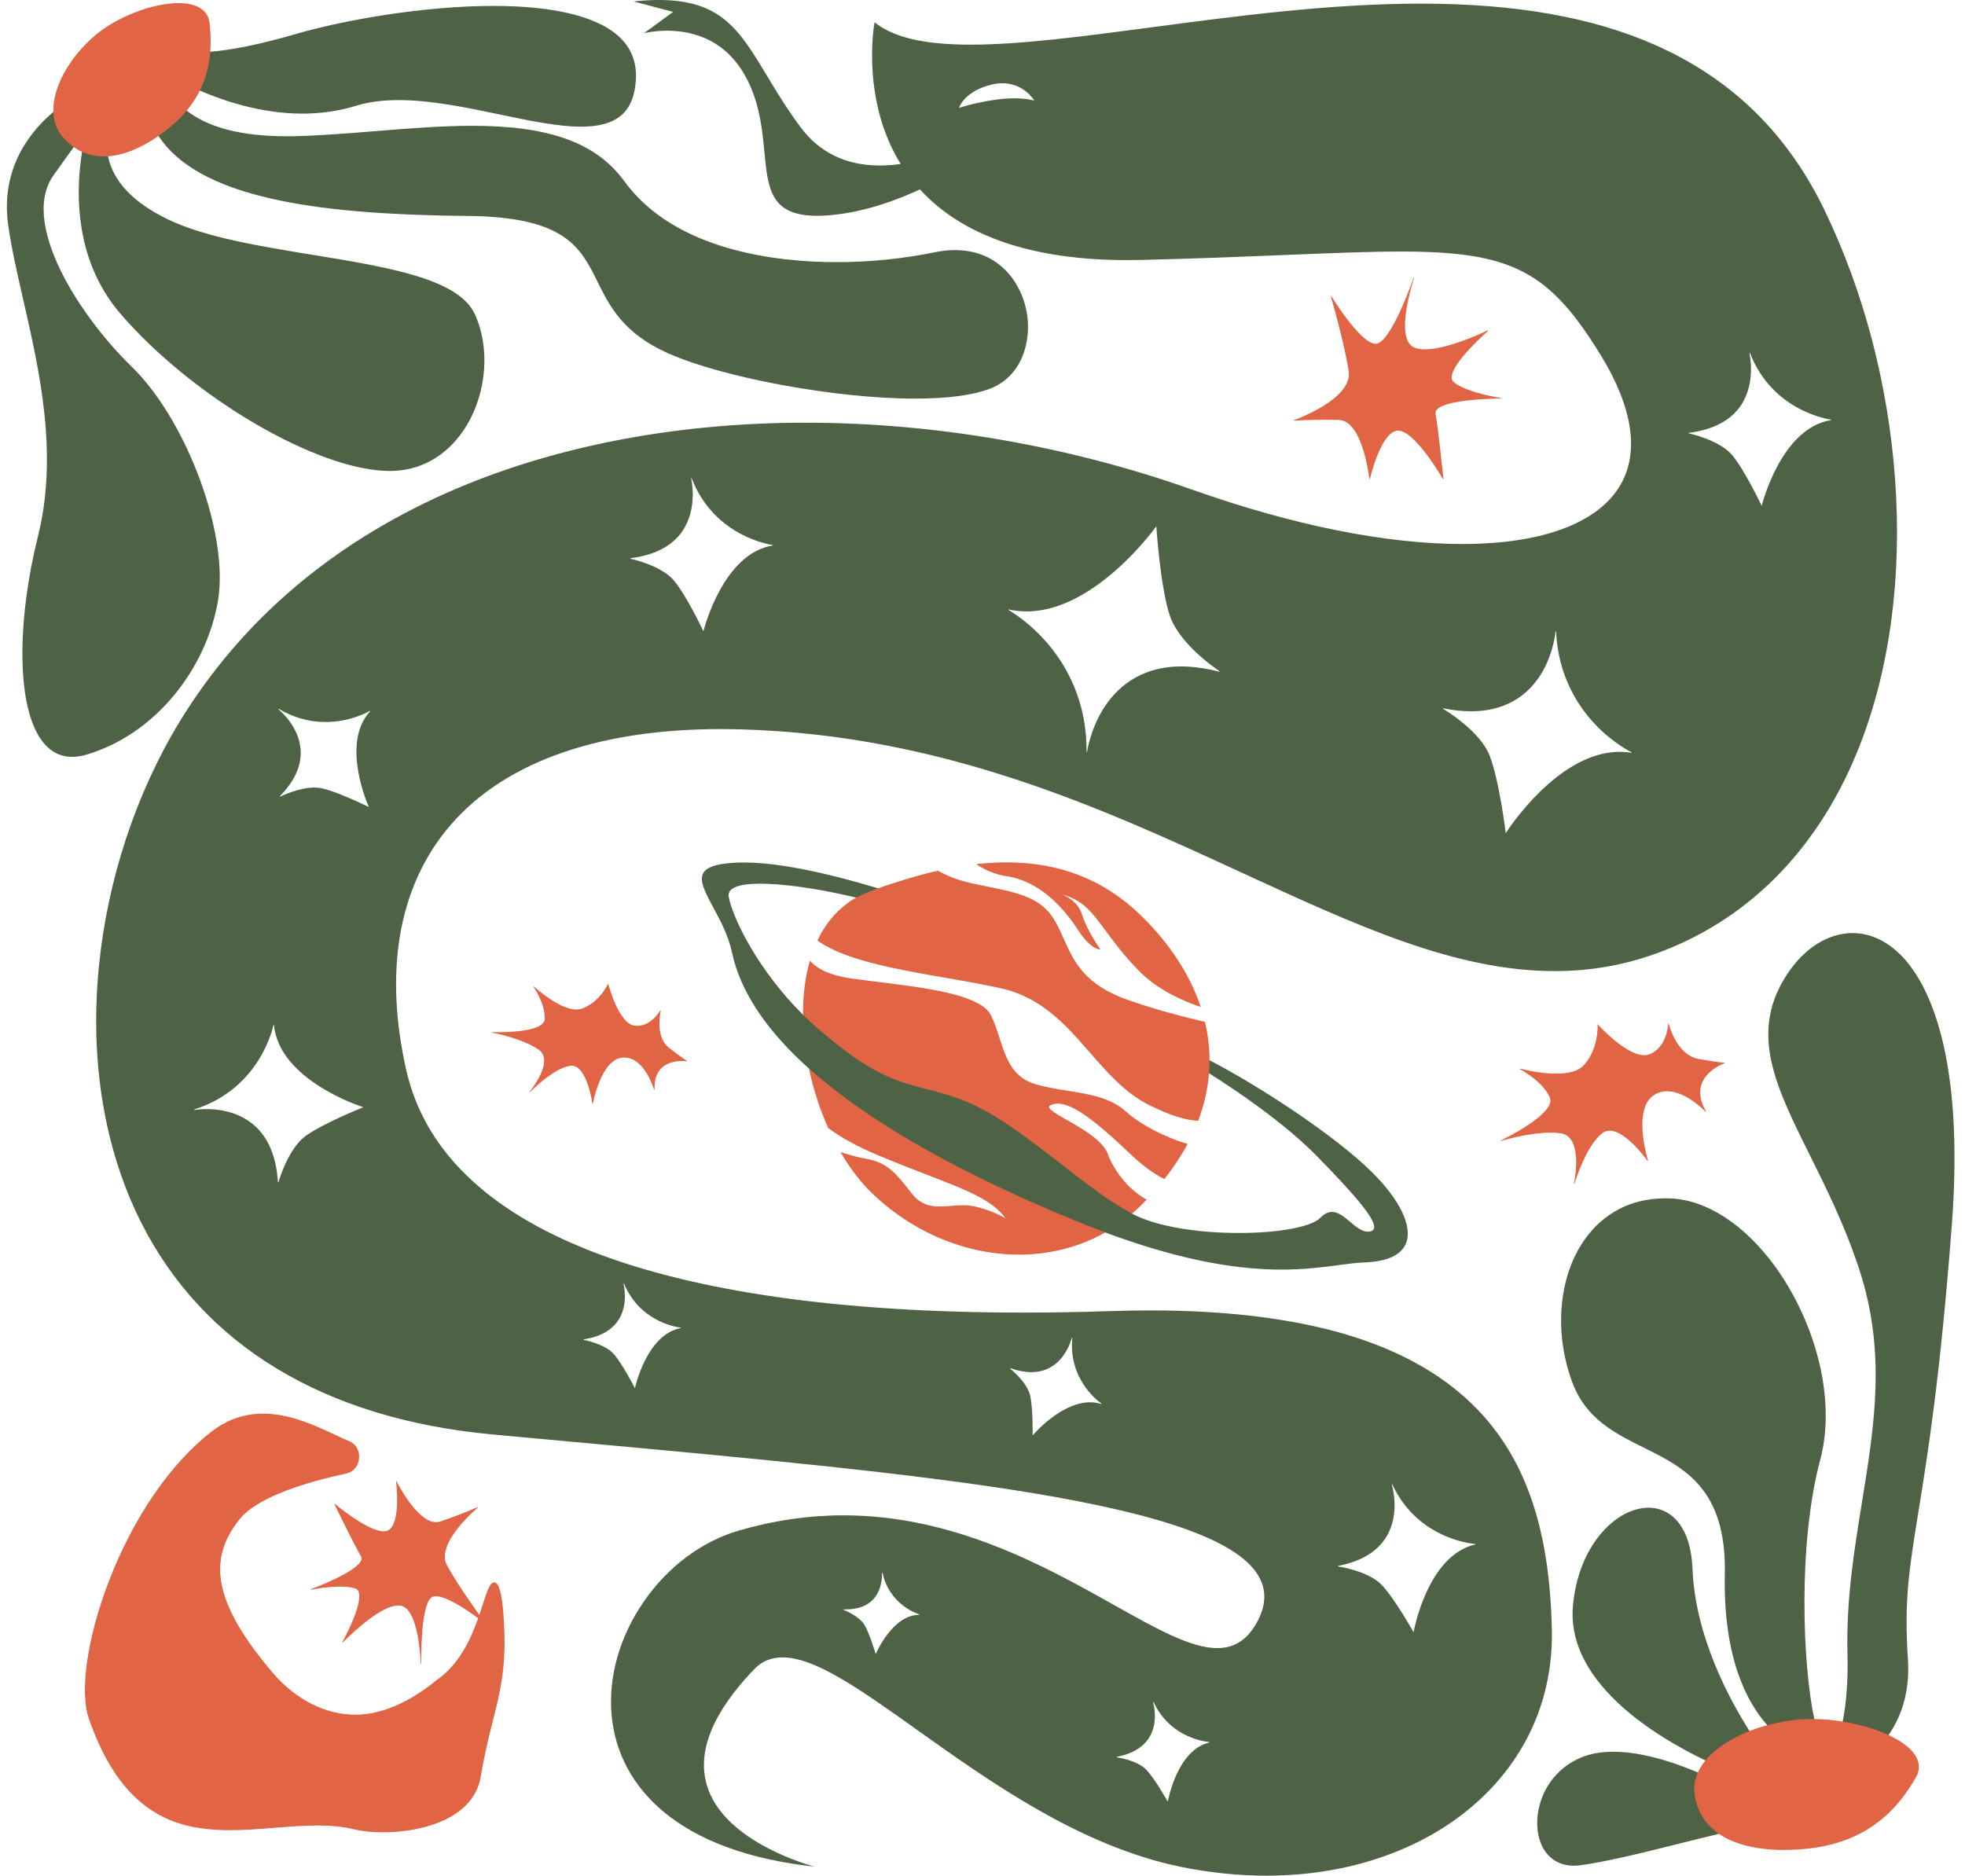
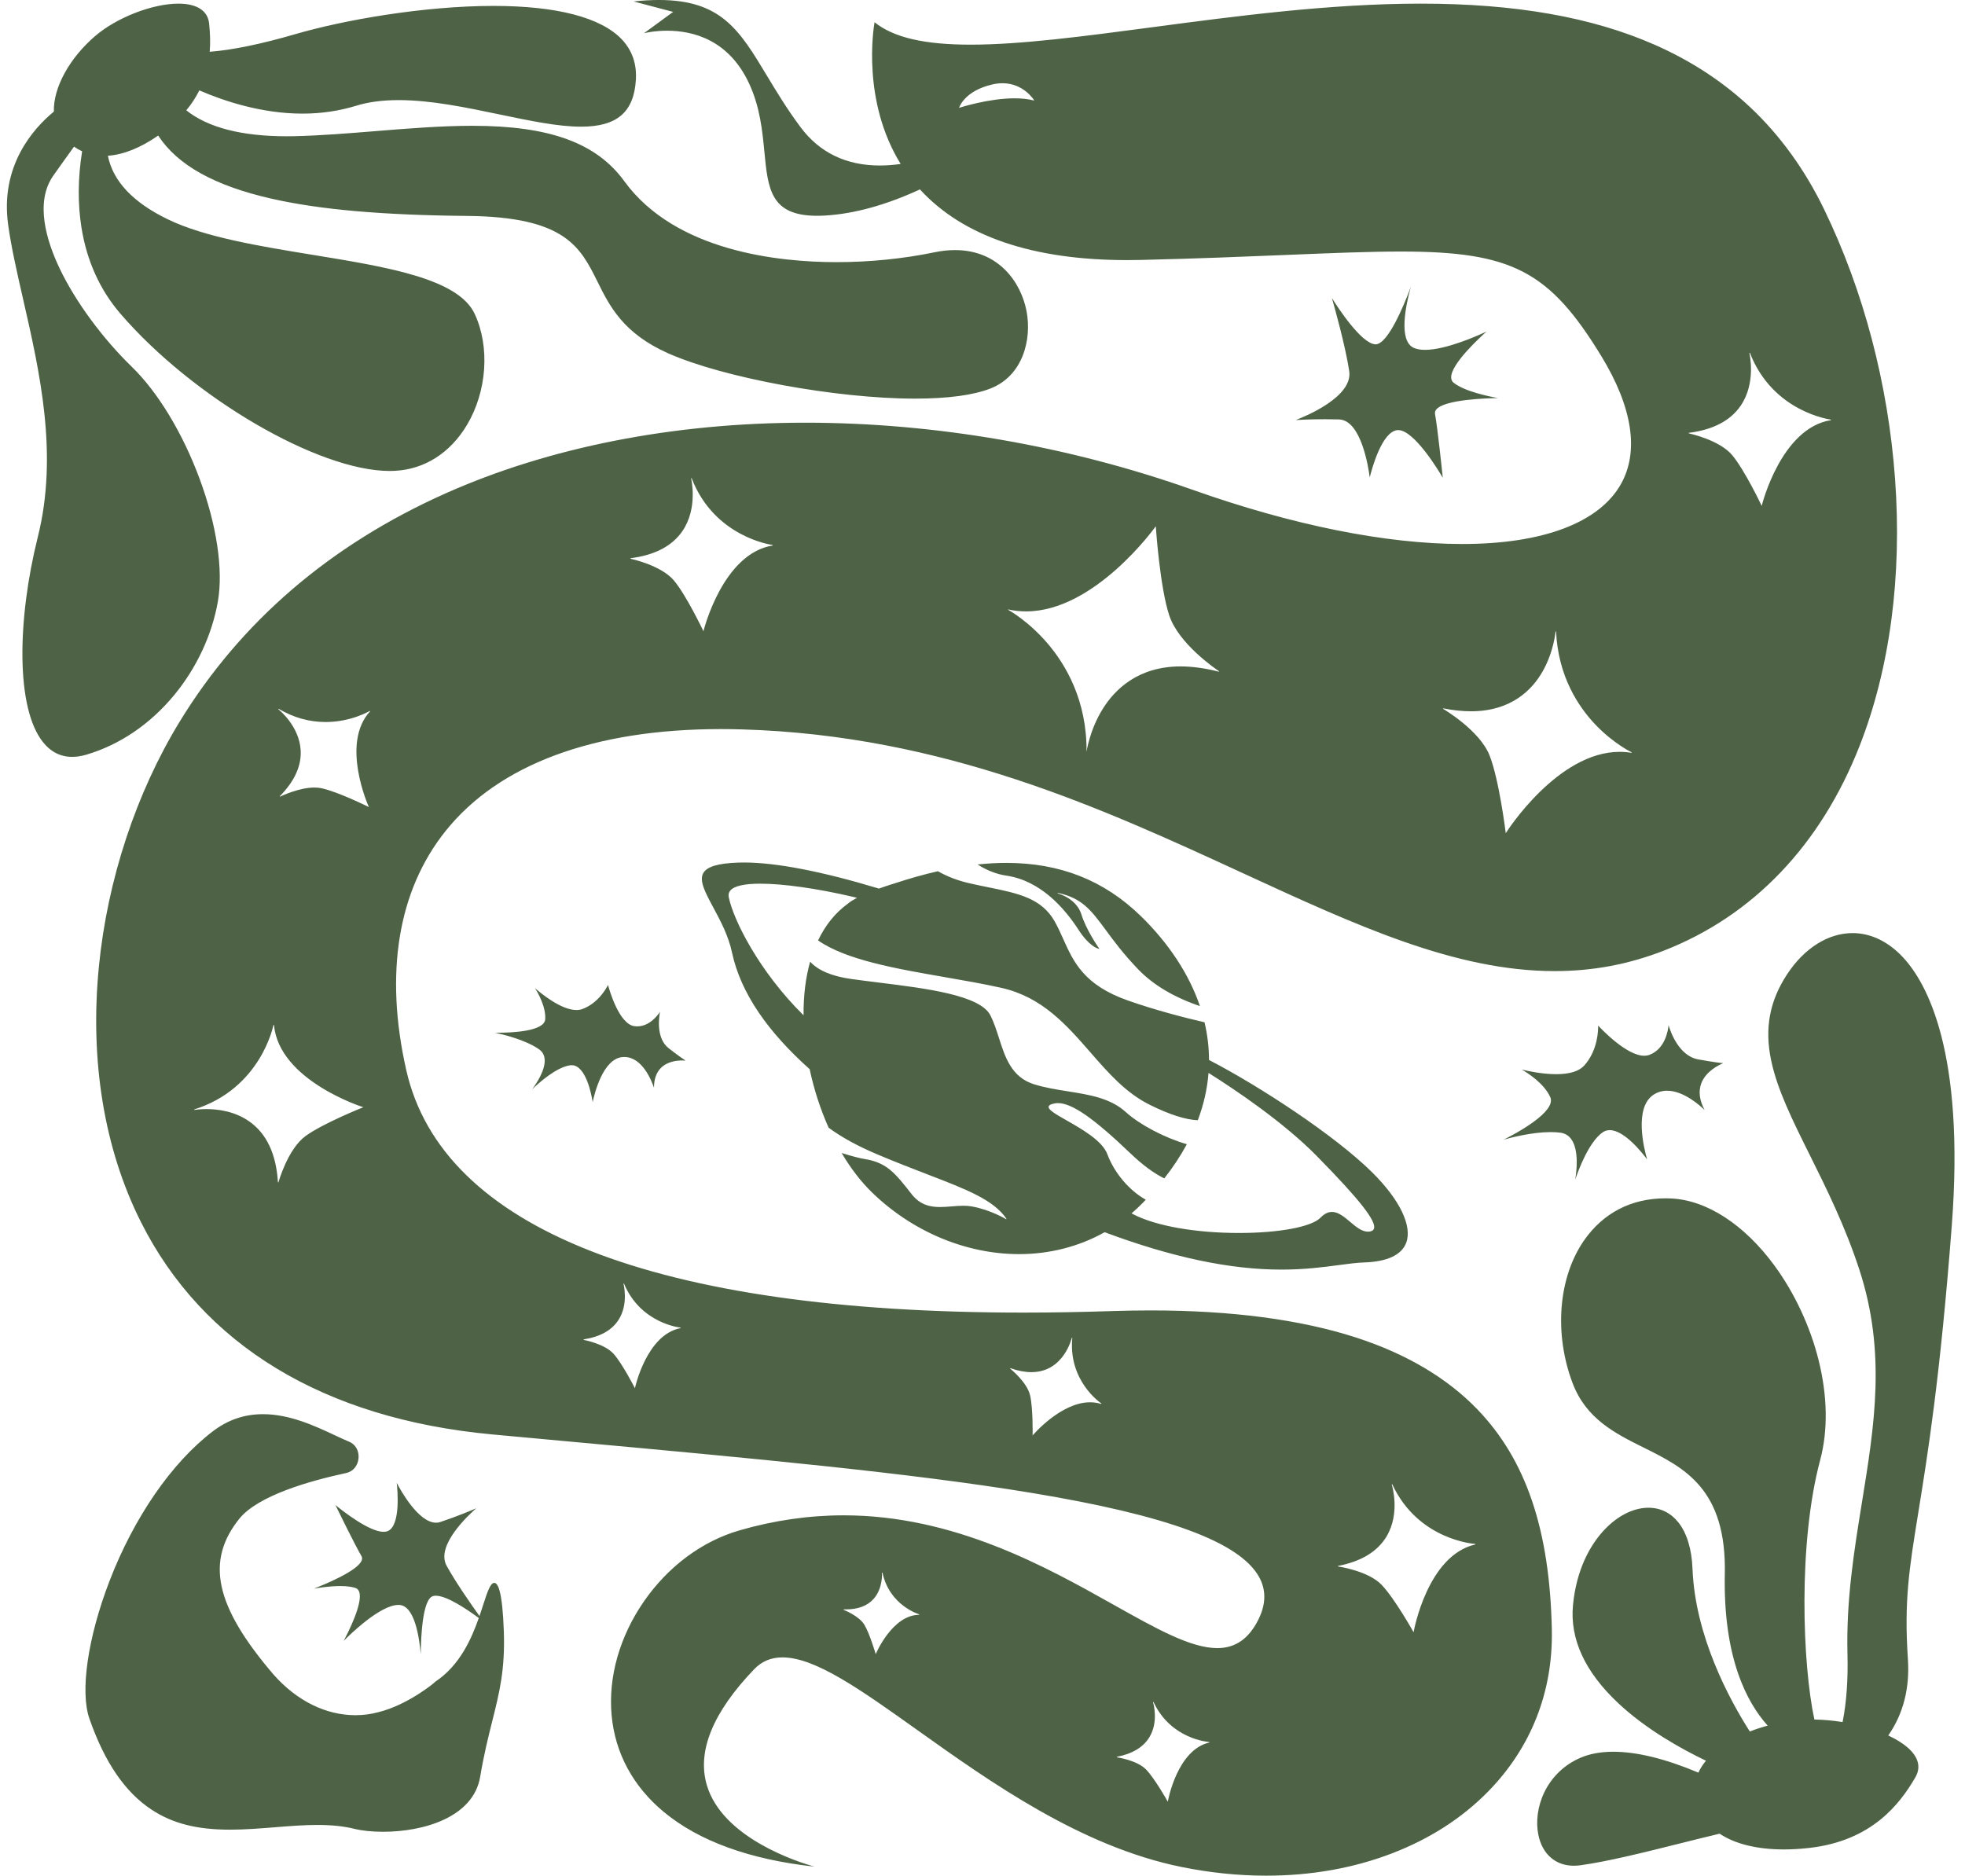
<svg xmlns="http://www.w3.org/2000/svg" fill="#000000" height="1444.4" preserveAspectRatio="xMidYMid meet" version="1" viewBox="-5.1 0.2 1513.0 1444.4" width="1513" zoomAndPan="magnify">
  <g id="change1_1">
-     <path d="M969.81,1444.56c-21.33,0-43.25-2.249-65.15-6.686 c-77.443-15.692-147.164-65.359-203.185-105.267c-44.023-31.36-78.795-56.131-104.095-56.131 c-8.782,0-15.921,2.991-21.825,9.146c-31.788,33.139-44.052,63.111-36.454,89.086 c11.942,40.822,70.061,59.295,82.825,62.892c-49.768-5.479-88.73-19.624-115.843-42.057 c-23.723-19.627-37.647-45.435-40.268-74.634c-2.634-29.35,6.141-60.352,24.709-87.296 c18.643-27.054,44.825-46.565,73.722-54.94c26.547-7.696,53.53-11.598,80.201-11.598 c85.188,0,155.992,39.735,207.692,68.75c33.352,18.718,59.696,33.502,80.08,33.502c0.004,0,0.008,0,0.012,0 c13.85-0.003,24.17-7.163,31.548-21.887c5.935-11.844,6.129-22.912,0.577-32.898 c-14.927-26.852-70.486-47.403-174.846-64.678c-93.978-15.557-219.144-27.037-351.658-39.191 c-21.109-1.937-42.484-3.897-64.053-5.902c-129.272-12.02-222.816-68.657-270.519-163.791 c-28.192-56.225-39.341-124.158-32.243-196.46c6.549-66.703,28.647-133.699,62.223-188.645 c47.036-76.982,115.891-136.098,204.652-175.708c79.849-35.632,175.657-54.466,277.066-54.466 c99.739,0,202.851,17.863,298.185,51.658c77.079,27.32,148.912,41.759,207.73,41.755 c62.031-0.004,105.401-16.414,122.121-46.208c14.09-25.106,8.859-59.15-15.125-98.45 c-39.968-65.497-68.831-80.553-154.419-80.553c-24.376,0-52.633,1.16-88.408,2.629 c-32.131,1.319-68.549,2.814-111.549,3.838c-3.608,0.086-7.223,0.129-10.742,0.129 c-72.71,0-126.358-18.281-159.455-54.335l-0.099-0.107l-0.133,0.061c-25.938,11.974-50.41,18.724-72.738,20.062 c-2.181,0.13-4.296,0.196-6.289,0.196c-35.855,0-37.841-20.621-40.589-49.162 c-1.562-16.225-3.333-34.615-11.819-52.809c-15.636-33.515-42.968-40.55-63.143-40.55 c-8.678,0-15.262,1.333-17.742,1.919l22.44-16.412l-30.5-8.051c6.961-0.738,13.511-1.112,19.482-1.112 c48.143,0,62.124,23.229,83.289,58.391c7.166,11.905,15.288,25.399,25.812,39.528 c14.599,19.601,35.144,29.539,61.066,29.539c5.049,0,10.346-0.387,15.742-1.149l0.303-0.043l-0.16-0.26 C658.497,77.87,667.44,22.127,668.285,17.328c14.677,11.781,38.252,17.269,74.145,17.267 c38.584-0.002,87.81-6.539,139.925-13.459c64.018-8.501,136.577-18.136,206.603-18.136 c72.711,0,131.609,10.364,180.059,31.685c28.046,12.342,52.924,28.663,73.94,48.509 c22.725,21.458,41.725,47.773,56.472,78.214c30.392,62.733,49.275,134.444,54.609,207.382 c5.495,75.137-3.954,146.322-27.326,205.86c-29.977,76.364-82.094,130.859-150.716,157.594 c-27.207,10.598-54.7,15.75-84.043,15.75c-0.011,0-0.019,0-0.029,0c-76.415-0.009-152.318-34.988-240.207-75.49 c-107.874-49.712-230.142-106.057-385.353-110.624c-5.543-0.163-11.089-0.245-16.484-0.245 c-97.591,0-170.878,27.159-211.94,78.541c-36.636,45.845-47.088,109.494-30.227,184.068 c27.615,122.158,191.974,186.725,475.307,186.719c21.686,0,44.31-0.388,67.244-1.152 c10.351-0.345,20.594-0.52,30.446-0.52c62.31,0,115.564,7.019,158.283,20.858 c38.671,12.529,70.084,31.115,93.365,55.24c37.603,38.968,55.849,92.936,57.419,169.846 c0.975,47.718-15.984,90.775-49.044,124.516c-20.017,20.429-44.926,36.456-74.036,47.634 C1037.019,1438.782,1004.42,1444.56,969.81,1444.56z M882.678,1310.918c0.463,1.527,4.314,15.262-2.744,26.957 c-4.674,7.745-13.1,12.843-25.043,15.149l0.011,0.395c0.155,0.021,15.623,2.226,22.564,9.509 c6.744,7.08,16.255,24.039,16.35,24.21l0.275,0.491l0.097-0.555c0.068-0.394,7.146-39.453,31.866-45.049 l-0.033-0.396c-0.294-0.015-29.49-1.866-42.969-30.854L882.678,1310.918z M644.428,1239.858 c0.119,0.045,11.914,4.578,16.069,11.565c4.04,6.8,8.485,21.892,8.53,22.044l0.158,0.54l0.218-0.519 c0.125-0.298,12.73-29.776,33.194-29.776l0.097-0.393c-0.229-0.065-22.928-6.789-28.309-32.11l-0.395,0.059 c0.01,0.121,0.94,12.137-6.639,20.392c-4.778,5.204-11.878,7.843-21.104,7.843c-0.568,0-1.15-0.011-1.741-0.031 L644.428,1239.858z M1066.498,1143.27c0.28,0.895,6.738,22.121-3.975,40.059 c-6.946,11.632-19.53,19.277-37.402,22.726l0.011,0.395c0.231,0.032,23.262,3.317,33.612,14.18 c10.026,10.521,24.169,35.756,24.311,36.01l0.275,0.492l0.097-0.556c0.102-0.586,10.636-58.726,47.456-67.068 l-0.033-0.396c-0.438-0.022-43.925-2.761-63.98-45.984L1066.498,1143.27z M772.696,1054.118 c0.129,0.102,12.903,10.247,15.319,20.469c2.347,9.931,1.978,30.236,1.975,30.44l-0.011,0.564l0.363-0.431 c0.213-0.251,21.494-25.13,43.866-25.13c2.961,0,5.852,0.438,8.591,1.302l0.172-0.356 c-1.045-0.702-25.568-17.564-22.433-50.506l-0.395-0.061c-0.059,0.264-6.174,26.419-31.128,26.419 c-0.002,0,0.001,0-0.001,0c-4.946,0-10.373-1.028-16.129-3.055L772.696,1054.118z M474.937,988.714 c0.043,0.153,4.19,15.514-3.801,27.89c-5.168,8.003-14.203,13.046-26.857,14.989l-0.004,0.395 c0.161,0.028,16.212,2.95,23.165,10.835c6.755,7.643,15.999,25.727,16.092,25.909l0.256,0.502l0.118-0.551 c0.087-0.408,9.026-40.887,35.041-45.756l-0.019-0.396c-0.305-0.027-30.723-3.104-43.613-33.948L474.937,988.714z M153.831,854.254c8.825,0,21.684,1.626,32.825,9.369c13.443,9.344,20.927,25.153,22.243,46.989l0.393,0.041 c0.07-0.255,7.152-25.62,20.865-35.642c13.295-9.702,43.691-21.864,43.997-21.986l0.523-0.208l-0.538-0.168 c-0.643-0.201-64.349-20.586-68.29-63.148l-0.396-0.018c-0.089,0.486-9.571,48.881-61.013,65.046l0.094,0.388 C145.182,854.807,148.683,854.254,153.831,854.254z M1106.019,546.024c0.282,0.164,28.239,16.542,35.855,36.01 c7.376,18.858,12.299,58.83,12.348,59.231l0.068,0.56l0.299-0.477c0.391-0.622,39.603-62.197,87.402-62.197 c3.066,0,6.146,0.255,9.155,0.758l0.118-0.378c-0.138-0.065-13.954-6.662-27.968-21.371 c-12.929-13.571-28.674-37.023-30.267-71.677l-0.399-0.006c-0.012,0.154-1.301,15.552-9.945,30.745 c-7.97,14.006-24.008,30.703-55.155,30.703c-6.664,0-13.854-0.763-21.371-2.268L1106.019,546.024z M236.981,606.647 c1.955,0,3.784,0.178,5.436,0.529c12.688,2.704,35.8,14.158,36.033,14.274l0.504,0.251l-0.233-0.513 c-0.22-0.483-21.728-48.577,1.154-73.251l-0.249-0.308c-0.585,0.35-14.566,8.561-33.996,8.561 c-12.663,0-24.858-3.432-36.248-10.202l-0.226,0.329c0.656,0.515,16.076,12.83,17.241,31.44 c0.755,12.061-4.652,24.029-16.07,35.572l0.229,0.321C212.07,612.918,225.356,606.647,236.981,606.647z M771.294,469.866c0.153,0.083,15.416,8.444,30.391,26.024c13.816,16.22,30.206,43.831,29.824,83.258l0.398,0.028 c0.022-0.165,2.329-16.645,12.378-32.908c9.265-14.994,27.201-32.868,60.035-32.868 c9.102,0,19.013,1.37,29.459,4.072l0.161-0.36c-3.197-2.138-31.271-21.408-38.401-43.136 c-7.189-21.862-10.24-67.522-10.271-67.981l-0.036-0.562l-0.326,0.46c-0.462,0.651-46.762,65.14-99.522,65.14 c-4.716,0-9.409-0.518-13.952-1.54L771.294,469.866z M527.035,368.509c0.056,0.227,5.502,22.882-6.707,40.683 c-7.896,11.513-21.335,18.532-39.944,20.861l-0.016,0.394c0.235,0.049,23.617,4.984,33.477,16.812 c9.563,11.468,22.335,38.278,22.463,38.548l0.242,0.509l0.133-0.548c0.144-0.594,14.894-59.451,53.187-65.499 l-0.008-0.397c-0.446-0.053-44.827-5.812-62.447-51.483L527.035,368.509z M1341.865,271.969 c0.057,0.227,5.503,22.882-6.706,40.682c-7.896,11.514-21.336,18.532-39.944,20.861l-0.016,0.394 c0.234,0.048,23.606,4.984,33.477,16.812c9.562,11.468,22.335,38.278,22.463,38.547l0.242,0.509l0.133-0.548 c0.144-0.594,14.895-59.451,53.187-65.499l-0.008-0.397c-0.446-0.053-44.837-5.812-62.446-51.483L1341.865,271.969z M766.81,64.292c-2.519,0-5.142,0.31-7.796,0.923c-21.435,4.939-25.488,17.55-25.526,17.677l-0.111,0.368 l0.365-0.12c0.22-0.072,22.287-7.23,42.385-7.23c5.535,0,10.472,0.543,14.672,1.614l0.474,0.121l-0.253-0.418 C790.942,77.097,783.011,64.292,766.81,64.292z M1206.682,1436.902c-14.027,0-24.226-8.87-27.28-23.727 c-4.166-20.26,5.811-47.977,32.507-59.44c7.121-3.057,15.584-4.607,25.153-4.607 c18.134,0,40.128,5.386,65.37,16.008l0.178,0.074l0.081-0.175c1.389-3.003,3.271-5.963,5.593-8.797l0.162-0.197 l-0.23-0.11c-18.852-9.038-45.848-24.059-67.403-44.293c-25.599-24.028-37.288-49.44-34.744-75.527 c2.701-27.678,13.281-45.25,21.681-55.118c10.687-12.555,23.962-19.756,36.424-19.756 c9.192,0,17.169,3.918,23.065,11.33c6.507,8.179,10.259,20.531,10.851,35.723 c2.019,51.97,28.454,100.692,44.031,125.109l0.089,0.139l0.153-0.06c4.167-1.632,8.643-3.103,13.3-4.373 l0.312-0.086l-0.217-0.241c-15.701-17.486-34.138-51.895-32.799-116.522c1.362-65.614-31.137-81.769-62.566-97.39 c-21.741-10.808-44.223-21.981-54.676-49.694c-14.379-38.117-10.942-81.15,8.754-109.631 c14.735-21.308,36.465-32.57,62.838-32.57c1.422,0,2.876,0.034,4.32,0.102 c27.457,1.272,56.495,20.163,79.667,51.832c15.405,21.053,27.431,46.833,33.861,72.592 c6.89,27.599,7.318,54.213,1.238,76.965c-17.16,64.237-13.641,157.254-4.502,199.703l0.033,0.155l0.158,0.003 c6.916,0.118,14.104,0.767,21.363,1.928l0.19,0.03l0.038-0.189c2.972-14.915,4.225-32.496,3.724-52.255 c-1.057-41.485,5.157-79.786,11.165-116.825c9.635-59.392,18.734-115.489-1.985-179.011 c-10.963-33.613-25.385-62.614-38.109-88.201c-13.473-27.094-25.108-50.492-29.837-73.023 c-5.167-24.621-1.261-45.699,12.293-66.335c13.242-20.154,31.624-31.714,50.433-31.714 c14.067,0,27.551,6.526,38.992,18.873c18.324,19.776,47.545,72.892,37.359,206.436 c-8.899,116.686-18.631,176.79-25.735,220.676c-7.118,43.971-11.04,68.191-8.045,113.113 c1.495,22.369-3.551,42.083-14.995,58.592l-0.136,0.194l0.215,0.101c12.354,5.784,20.066,12.625,22.305,19.783 c1.283,4.103,0.724,8.263-1.662,12.365c-11.998,20.65-33.482,48.747-81.331,54.303 c-6.818,0.794-13.504,1.197-19.867,1.197c-0.002,0-0.003,0-0.005,0c-20.52,0-37.6-4.176-49.393-12.075 l-0.072-0.049l-0.085,0.021c-9.296,2.184-19.411,4.716-30.121,7.396c-27.602,6.908-56.145,14.053-76.981,16.89 C1210.055,1436.781,1208.332,1436.902,1206.682,1436.902z M289.802,1410.756c-8.315,0-16.116-0.799-21.964-2.25 c-8.163-2.022-17.486-3.005-28.501-3.005c-10.644,0-21.423,0.866-32.834,1.784 c-11.319,0.909-23.024,1.851-34.482,1.851c-25.611,0-44.253-4.759-60.443-15.431 c-20.422-13.462-36.067-36.365-47.828-70.022c-7.307-20.901-1.287-62.39,15.338-105.696 c18.878-49.181,47.868-91.278,79.535-115.498c11.705-8.952,24.387-13.304,38.772-13.304 c20.625,0,39.899,9.017,55.387,16.263c3.589,1.679,6.979,3.265,10.041,4.565c0.246,0.093,0.494,0.192,0.731,0.291 c4.987,1.978,7.898,6.981,7.419,12.744c-0.483,5.814-4.218,10.308-9.515,11.446 c-29.331,6.304-67.344,17.439-81.871,34.687c-26.762,32.855-19.249,67.765,25.931,120.499 c17.802,20.189,40.193,31.305,63.052,31.303c6.002,0,11.91-0.774,17.562-2.3 c22.137-5.377,43.157-22.354,44.197-23.738l-0.048,0.091c18.57-12.413,27.507-32.573,33.217-48.749l0.049-0.139 l-0.119-0.089c-8.626-6.377-24.377-17.075-32.949-17.075c-0.843,0-1.606,0.105-2.27,0.315 c-7.922,2.501-9.212,30.706-9.357,44.799c-1.071-12.842-4.638-37.173-16.298-37.997 c-0.288-0.021-0.58-0.03-0.876-0.03c-13.927,0-37.084,22.555-42.168,27.684 c3.107-5.803,15.241-29.399,11.887-37.958c-0.558-1.424-1.529-2.371-2.884-2.816 c-2.899-0.953-6.812-1.437-11.632-1.437c-7.981,0-16.4,1.303-20.362,2.005 c8.146-3.152,34.022-13.724,36.906-21.842c0.426-1.198,0.344-2.312-0.242-3.309 c-5.047-8.6-17.605-34.291-20.011-39.23c5.616,4.594,26.006,20.624,37.107,20.624 c1.288-0.001,2.42-0.223,3.366-0.66c9.739-4.515,7.391-31.131,6.744-37.019 c2.842,5.461,16.681,30.644,30.26,30.641c1.13-0.001,2.242-0.18,3.305-0.534 c12.887-4.296,24.03-8.999,27.652-10.566c-5.558,4.839-31.4,28.564-22.871,44.173 c6.81,12.468,18.664,29.461,25.123,38.48l0.226,0.315l0.126-0.366c1.019-2.966,1.915-5.733,2.781-8.41 c3.1-9.577,5.34-16.496,8.345-16.716c0.078-0.009,0.146-0.013,0.215-0.013c2.737,0,6.222,6.478,7.281,37.34 c1.008,29.521-3.367,46.974-8.906,69.067c-2.996,11.949-6.392,25.492-9.302,42.843 c-5.247,31.287-43.58,42.389-74.815,42.389C289.805,1410.756,289.804,1410.756,289.802,1410.756z M981.586,977.859 c-39.624-0.001-84.128-9.41-136.058-28.766l-0.087-0.032l-0.08,0.045c-19.585,11.014-42.323,16.835-65.759,16.835 c-40.943,0-82.255-17.34-113.344-47.573c-8.479-8.257-16.322-18.453-23.314-30.31 c7.646,2.409,13.817,4.025,17.873,4.68c17.002,2.743,23.352,10.846,36.004,26.987l0.07,0.089 c6.804,8.679,14.896,9.849,21.916,9.849c2.992-0.001,6.064-0.253,9.035-0.497c2.922-0.241,5.945-0.489,8.84-0.489 c2.339,0,4.384,0.161,6.252,0.492c14.802,2.612,26.553,9.82,26.67,9.893l0.271-0.282 c-9.895-14.632-30.33-22.502-61.263-34.415c-11.199-4.314-23.893-9.202-37.975-15.138 c-15.248-6.432-27.933-13.377-37.706-20.645c-6.361-14.223-11.275-29.366-14.605-45.013l-0.014-0.064l-0.049-0.044 c-16.091-14.344-29.232-28.95-39.058-43.413c-10.44-15.357-17.394-30.945-20.67-46.329 c-2.772-13.078-8.96-24.584-14.42-34.736c-6.186-11.502-11.073-20.588-7.671-26.523 c2.817-4.913,11.279-7.461,26.633-8.019c1.454-0.053,2.97-0.08,4.506-0.08c24.874,0,59.871,6.753,104.019,20.071 l0.063,0.019l0.062-0.022c3.6-1.294,6.763-2.338,8.784-2.987c2.247-0.719,3.624-1.129,3.626-1.129 c11.428-3.751,22.505-6.855,32.931-9.229c7.112,4.083,15.216,7.189,24.087,9.232c5.104,1.175,9.998,2.17,14.73,3.134 c22.86,4.651,40.916,8.325,51.041,26.201c2.56,4.523,4.68,9.248,6.729,13.817 c7.787,17.354,15.839,35.299,49.769,47.192c21.889,7.675,44.111,13.34,58.94,16.748 c2.258,9.601,3.417,19.324,3.445,28.904l0.001,0.121l0.107,0.056c39.337,20.378,96.999,58.25,125.401,86.355 c21.496,21.283,31.299,41.708,26.225,54.636c-3.598,9.161-14.69,14.301-32.081,14.861 c-5.875,0.192-12.305,1.05-19.75,2.043C1014.099,975.931,999.647,977.859,981.586,977.859z M877.145,924.032 c-0.568,0.6-1.144,1.199-1.725,1.805l-0.285,0.296c-2.731,2.81-5.59,5.501-8.736,8.227l-0.216,0.188l0.25,0.139 c0.206,0.114,0.413,0.223,0.618,0.33l0.452,0.24c17.422,9.012,47.885,14.392,81.493,14.392 c30.616-0.001,55.76-4.701,62.566-11.697c2.96-3.043,5.887-4.521,8.946-4.521c4.925,0,9.534,3.9,13.991,7.673 c4.376,3.703,8.901,7.533,13.674,7.533l0.271-0.004c2.317-0.071,3.769-0.798,4.316-2.16 c2.271-5.66-10.879-22.435-43.969-56.09c-25.873-26.308-63.155-51.27-83.076-63.81l-0.279-0.177l-0.026,0.33 c-0.974,12.084-3.741,24.23-8.227,36.101c-9.396-0.364-21.821-4.353-36.935-11.854 c-18.53-9.192-31.802-24.405-45.852-40.512c-18.246-20.915-37.114-42.543-68.433-49.565 c-13.726-3.079-28.863-5.705-43.503-8.245c-37.421-6.492-76.113-13.205-97.668-28.296 c5.682-11.896,13.428-21.434,23.024-28.351l0.083-0.06v-0.021c1.506-1.279,3.673-2.667,6.443-4.125l0.458-0.241 l-0.5-0.129c-1.082-0.281-2.174-0.531-3.276-0.781c-27.337-6.338-53.099-9.974-70.677-9.974 c-12.453,0-20.249,1.801-23.173,5.354c-1.138,1.382-1.528,3.035-1.161,4.914 c3.467,17.601,23.525,57.388,57.266,90.734l0.344,0.339l-0.003-0.482c-0.092-14.807,1.609-28.527,5.054-40.787 c6.133,6.707,16.673,11.169,31.337,13.267c6.686,0.953,13.823,1.838,21.379,2.774 c36.631,4.539,78.149,9.684,86.081,25.258c2.76,5.425,4.732,11.591,6.639,17.554 c4.728,14.784,9.618,30.072,26.919,35.526c8.336,2.624,17.279,4.046,25.929,5.421 c16.945,2.693,32.952,5.238,44.848,16.057c10.604,9.639,29.871,19.769,46.931,24.686 c-4.804,8.92-10.645,17.778-17.364,26.335c-8.107-3.988-16.845-10.445-25.974-19.193 c-28.394-27.18-45.1-38.777-55.862-38.777c-0.85,0-1.682,0.072-2.473,0.216 c-3.032,0.547-4.537,1.339-4.734,2.493c-0.425,2.481,5.611,5.917,13.965,10.672 c11.558,6.579,27.386,15.589,31.229,25.94C852.85,903.338,864.46,917.071,877.145,924.032z M1207.769,908.597 c1.139-6.854,2.933-22.695-2.949-31.05c-2.057-2.92-4.891-4.641-8.424-5.115 c-2.291-0.307-4.834-0.462-7.557-0.462c-14.065,0-30.099,4.111-36.055,5.789 c9.198-4.622,40.758-21.472,35.777-32.699c-4.736-10.668-17.704-18.819-21.959-21.273 c4.037,1.004,15.481,3.583,26.475,3.582c10.396,0,17.691-2.253,21.681-6.694 c10.585-11.795,10.751-27.607,10.672-30.737c2.896,3.121,22.089,23.244,35.478,23.242 c1.42,0,2.749-0.226,3.95-0.671c12.125-4.496,14.389-18.693,14.795-22.868c1.417,4.828,7.87,23.674,22.871,26.358 c12.34,2.209,17.382,2.754,19.255,2.884c-3.116,1.27-13.312,6.051-16.9,15.471 c-2.33,6.119-1.489,13.035,2.496,20.576c-3.603-3.508-16.199-14.818-28.811-14.818 c-3.707,0-7.146,0.98-10.222,2.91c-15.768,9.914-7.343,42.597-5.199,49.97 c-3.536-4.772-17.454-22.526-28.769-22.526c-2.046,0-3.917,0.59-5.561,1.753 C1218.314,879.657,1210.416,900.76,1207.769,908.597z M451.247,848.883c-0.871-5.532-5.148-28.436-16.227-28.436 c-0.364,0-0.737,0.025-1.108,0.076c-10.45,1.412-23.9,13.343-29.227,18.435 c3.508-4.727,10.604-15.46,9.526-23.684c-0.389-2.965-1.821-5.339-4.257-7.057 c-10.377-7.307-27.77-11.48-33.911-12.785c0.628,0.009,1.369,0.015,2.201,0.015 c10.766,0,35.87-1.013,36.465-10.394c0.602-9.475-5.517-20.192-7.877-23.94 c4.318,3.802,20.013,16.856,31.898,16.855c1.691,0,3.258-0.266,4.659-0.79c12.203-4.582,18.416-15.979,19.666-18.499 c1.133,4.199,8.62,30.247,20.389,31.74c0.69,0.088,1.386,0.132,2.069,0.132 c9.371-0.001,15.663-8.291,17.566-11.172c-0.841,4.37-3.127,20.432,6.778,28.09 c8.009,6.191,11.537,8.571,12.958,9.453c-0.659-0.06-1.622-0.122-2.781-0.122c-3.995,0-11.441,0.769-16.415,5.93 c-3.435,3.562-5.173,8.632-5.175,15.084c-1.732-5.168-8.912-23.675-22.857-23.675c-0.428,0-0.864,0.018-1.304,0.053 C459.031,815.424,452.493,842.892,451.247,848.883z M918.801,774.932c-20.02-6.778-36.056-16.346-47.667-28.44 c-11.226-11.696-18.706-21.835-24.717-29.982c-11.372-15.414-18.235-24.717-37.026-28.744l-0.095,0.389 c1.48,0.402,14.557,4.268,18.243,16.156c3.579,11.543,12.284,24.309,13.898,26.62 c-1.654-0.289-8-2.207-16.19-14.868c-10.912-16.868-29.399-37.775-55.509-41.589 c-7.432-1.085-14.876-3.972-22.133-8.584c7.558-0.811,14.989-1.223,22.096-1.223 c41.379,0,75.247,13.377,103.539,40.898C894.81,726.548,910.558,750.527,918.801,774.932z M50.47,583.025 c-9.038,0-16.678-3.916-22.707-11.639c-9.866-12.637-15.258-35.153-15.593-65.116 c-0.312-27.901,3.897-60.788,11.854-92.602c15.938-63.728,1.449-127.158-11.335-183.121 c-4.678-20.477-9.096-39.818-11.521-57.335c-6.269-45.328,19.325-73.982,35.139-87.028l0.076-0.062l-0.002-0.098 c-0.505-18.312,12.021-41.149,31.91-58.182C84.829,13.681,112.338,3.001,132.279,3.001 c14.171,0,22.56,5.384,23.622,15.161c0.849,7.773,1.012,14.862,0.499,21.673l-0.018,0.233l0.232-0.019 c17.338-1.355,39.517-5.94,65.92-13.627c37.05-10.788,98.548-21.672,152.419-21.672 c48.723,0,82.897,8.947,98.828,25.875c7.866,8.358,11.478,18.782,10.737,30.982 c-1.518,24.99-14.536,36.135-42.209,36.135c-17.698,0-39.467-4.549-62.513-9.365 c-26.097-5.454-53.083-11.093-77.919-11.093c-12.555,0-23.303,1.431-32.857,4.374 c-12.989,4.003-26.88,6.033-41.288,6.033c-31.375,0-60.367-9.688-79.165-17.815l-0.173-0.075l-0.085,0.169 c-2.637,5.273-5.946,10.328-9.835,15.021l-0.13,0.157l0.16,0.127c16.597,13.177,42.533,19.858,77.088,19.858 c1.925,0,3.896-0.021,5.901-0.065c19.996-0.435,41.576-2.19,62.444-3.888c24.871-2.022,50.587-4.114,74.689-4.114 c59.442,0,95.524,13.163,116.991,42.68c39.436,54.224,119.312,62.317,163.416,62.316 c25.465-0.001,51.579-2.632,75.517-7.608c5.372-1.116,10.631-1.682,15.63-1.682 c34.164,0,51.073,25.419,55.173,47.187c4.101,21.774-2.867,49.655-27.856,59.414 c-13.221,5.161-32.801,7.778-58.198,7.778c-60.389-0.001-147.398-15.994-189.999-34.925 c-34.615-15.387-45.048-36.407-54.252-54.953c-13.343-26.884-24.866-50.102-100.446-50.804 c-65.527-0.616-113.386-4.835-150.613-13.276c-43.779-9.928-72.293-25.777-87.172-48.453l-0.113-0.172l-0.169,0.118 c-13.238,9.25-26.496,14.587-38.339,15.435l-0.227,0.016l0.045,0.223c3.949,19.438,19.442,35.823,46.049,48.7 c28.57,13.824,70.702,20.701,111.446,27.351c57.679,9.414,112.16,18.306,124.87,45.453 c11.903,25.429,9.488,59.874-6.009,85.712c-12.888,21.489-32.549,33.984-55.361,35.184 c-1.328,0.07-2.706,0.105-4.092,0.105c-54.969,0-151.873-56.643-207.375-121.216 c-15.722-18.296-25.776-40.52-29.884-66.054c-2.974-18.485-2.819-38.252,0.46-58.754l0.024-0.15l-0.137-0.064 c-2.119-0.977-4.062-2.086-5.939-3.393l-0.161-0.112l-0.115,0.159c-5.034,6.939-10.347,14.372-15.792,22.092 c-14.48,20.53-5.285,50.41,4.979,71.861c12.08,25.246,32.795,53.435,55.415,75.407 c20.111,19.545,39.135,50.972,52.195,86.223c13.182,35.581,18.32,69.984,14.097,94.39 c-4.457,25.753-16.479,51.472-33.85,72.417c-18.473,22.274-41.752,38.052-67.32,45.626 C57.647,582.444,53.932,583.025,50.47,583.025z M1105.795,368.075c-3.275-5.594-22.032-36.678-34.304-36.678 c-0.194,0-0.389,0.008-0.579,0.024c-12.044,1.004-19.834,30.24-21.349,36.423 c-0.908-7.117-6.465-44.157-23.679-44.664c-3.474-0.102-7.101-0.154-10.784-0.154 c-10.648,0-19.284,0.434-22.502,0.621c7.378-2.809,44.133-17.854,41.169-37.656 c-2.896-19.272-11.384-49.463-13.341-56.302c4.046,6.487,22.537,35.163,33.464,35.651l0.202,0.005 c9.356-0.002,21.574-29.436,27.074-44.084c-3.718,13.409-9.802,41.385,2.311,46.812 c2.279,1.02,5.206,1.538,8.698,1.538c16.33-0.002,41.352-11.296,47.31-14.099 c-5.287,4.704-27.453,25.053-27.219,35.405c0.038,1.703,0.69,3.065,1.938,4.051 c8.55,6.748,27.569,10.593,34.102,11.753c-8.985,0.134-41.096,1.147-47.437,8.738 c-0.913,1.094-1.26,2.294-1.029,3.567C1101.824,329.909,1105.189,362.183,1105.795,368.075z" fill="#4e6345" />
+     <path d="M969.81,1444.56c-21.33,0-43.25-2.249-65.15-6.686 c-77.443-15.692-147.164-65.359-203.185-105.267c-44.023-31.36-78.795-56.131-104.095-56.131 c-8.782,0-15.921,2.991-21.825,9.146c-31.788,33.139-44.052,63.111-36.454,89.086 c11.942,40.822,70.061,59.295,82.825,62.892c-49.768-5.479-88.73-19.624-115.843-42.057 c-23.723-19.627-37.647-45.435-40.268-74.634c-2.634-29.35,6.141-60.352,24.709-87.296 c18.643-27.054,44.825-46.565,73.722-54.94c26.547-7.696,53.53-11.598,80.201-11.598 c85.188,0,155.992,39.735,207.692,68.75c33.352,18.718,59.696,33.502,80.08,33.502c0.004,0,0.008,0,0.012,0 c13.85-0.003,24.17-7.163,31.548-21.887c5.935-11.844,6.129-22.912,0.577-32.898 c-14.927-26.852-70.486-47.403-174.846-64.678c-93.978-15.557-219.144-27.037-351.658-39.191 c-21.109-1.937-42.484-3.897-64.053-5.902c-129.272-12.02-222.816-68.657-270.519-163.791 c-28.192-56.225-39.341-124.158-32.243-196.46c6.549-66.703,28.647-133.699,62.223-188.645 c47.036-76.982,115.891-136.098,204.652-175.708c79.849-35.632,175.657-54.466,277.066-54.466 c99.739,0,202.851,17.863,298.185,51.658c77.079,27.32,148.912,41.759,207.73,41.755 c62.031-0.004,105.401-16.414,122.121-46.208c14.09-25.106,8.859-59.15-15.125-98.45 c-39.968-65.497-68.831-80.553-154.419-80.553c-24.376,0-52.633,1.16-88.408,2.629 c-32.131,1.319-68.549,2.814-111.549,3.838c-3.608,0.086-7.223,0.129-10.742,0.129 c-72.71,0-126.358-18.281-159.455-54.335l-0.099-0.107l-0.133,0.061c-25.938,11.974-50.41,18.724-72.738,20.062 c-2.181,0.13-4.296,0.196-6.289,0.196c-35.855,0-37.841-20.621-40.589-49.162 c-1.562-16.225-3.333-34.615-11.819-52.809c-15.636-33.515-42.968-40.55-63.143-40.55 c-8.678,0-15.262,1.333-17.742,1.919l22.44-16.412l-30.5-8.051c6.961-0.738,13.511-1.112,19.482-1.112 c48.143,0,62.124,23.229,83.289,58.391c7.166,11.905,15.288,25.399,25.812,39.528 c14.599,19.601,35.144,29.539,61.066,29.539c5.049,0,10.346-0.387,15.742-1.149l0.303-0.043l-0.16-0.26 C658.497,77.87,667.44,22.127,668.285,17.328c14.677,11.781,38.252,17.269,74.145,17.267 c38.584-0.002,87.81-6.539,139.925-13.459c64.018-8.501,136.577-18.136,206.603-18.136 c72.711,0,131.609,10.364,180.059,31.685c28.046,12.342,52.924,28.663,73.94,48.509 c22.725,21.458,41.725,47.773,56.472,78.214c30.392,62.733,49.275,134.444,54.609,207.382 c5.495,75.137-3.954,146.322-27.326,205.86c-29.977,76.364-82.094,130.859-150.716,157.594 c-27.207,10.598-54.7,15.75-84.043,15.75c-0.011,0-0.019,0-0.029,0c-76.415-0.009-152.318-34.988-240.207-75.49 c-107.874-49.712-230.142-106.057-385.353-110.624c-5.543-0.163-11.089-0.245-16.484-0.245 c-97.591,0-170.878,27.159-211.94,78.541c-36.636,45.845-47.088,109.494-30.227,184.068 c27.615,122.158,191.974,186.725,475.307,186.719c21.686,0,44.31-0.388,67.244-1.152 c10.351-0.345,20.594-0.52,30.446-0.52c62.31,0,115.564,7.019,158.283,20.858 c38.671,12.529,70.084,31.115,93.365,55.24c37.603,38.968,55.849,92.936,57.419,169.846 c0.975,47.718-15.984,90.775-49.044,124.516c-20.017,20.429-44.926,36.456-74.036,47.634 C1037.019,1438.782,1004.42,1444.56,969.81,1444.56z M882.678,1310.918c0.463,1.527,4.314,15.262-2.744,26.957 c-4.674,7.745-13.1,12.843-25.043,15.149l0.011,0.395c0.155,0.021,15.623,2.226,22.564,9.509 c6.744,7.08,16.255,24.039,16.35,24.21l0.275,0.491l0.097-0.555c0.068-0.394,7.146-39.453,31.866-45.049 l-0.033-0.396c-0.294-0.015-29.49-1.866-42.969-30.854L882.678,1310.918z M644.428,1239.858 c0.119,0.045,11.914,4.578,16.069,11.565c4.04,6.8,8.485,21.892,8.53,22.044l0.158,0.54l0.218-0.519 c0.125-0.298,12.73-29.776,33.194-29.776l0.097-0.393c-0.229-0.065-22.928-6.789-28.309-32.11l-0.395,0.059 c0.01,0.121,0.94,12.137-6.639,20.392c-4.778,5.204-11.878,7.843-21.104,7.843c-0.568,0-1.15-0.011-1.741-0.031 L644.428,1239.858z M1066.498,1143.27c0.28,0.895,6.738,22.121-3.975,40.059 c-6.946,11.632-19.53,19.277-37.402,22.726l0.011,0.395c0.231,0.032,23.262,3.317,33.612,14.18 c10.026,10.521,24.169,35.756,24.311,36.01l0.275,0.492l0.097-0.556c0.102-0.586,10.636-58.726,47.456-67.068 l-0.033-0.396c-0.438-0.022-43.925-2.761-63.98-45.984L1066.498,1143.27z M772.696,1054.118 c0.129,0.102,12.903,10.247,15.319,20.469c2.347,9.931,1.978,30.236,1.975,30.44l-0.011,0.564l0.363-0.431 c0.213-0.251,21.494-25.13,43.866-25.13c2.961,0,5.852,0.438,8.591,1.302l0.172-0.356 c-1.045-0.702-25.568-17.564-22.433-50.506l-0.395-0.061c-0.059,0.264-6.174,26.419-31.128,26.419 c-0.002,0,0.001,0-0.001,0c-4.946,0-10.373-1.028-16.129-3.055L772.696,1054.118z M474.937,988.714 c0.043,0.153,4.19,15.514-3.801,27.89c-5.168,8.003-14.203,13.046-26.857,14.989l-0.004,0.395 c0.161,0.028,16.212,2.95,23.165,10.835c6.755,7.643,15.999,25.727,16.092,25.909l0.256,0.502l0.118-0.551 c0.087-0.408,9.026-40.887,35.041-45.756l-0.019-0.396c-0.305-0.027-30.723-3.104-43.613-33.948L474.937,988.714z M153.831,854.254c8.825,0,21.684,1.626,32.825,9.369c13.443,9.344,20.927,25.153,22.243,46.989l0.393,0.041 c0.07-0.255,7.152-25.62,20.865-35.642c13.295-9.702,43.691-21.864,43.997-21.986l0.523-0.208l-0.538-0.168 c-0.643-0.201-64.349-20.586-68.29-63.148l-0.396-0.018c-0.089,0.486-9.571,48.881-61.013,65.046l0.094,0.388 C145.182,854.807,148.683,854.254,153.831,854.254z M1106.019,546.024c0.282,0.164,28.239,16.542,35.855,36.01 c7.376,18.858,12.299,58.83,12.348,59.231l0.068,0.56l0.299-0.477c0.391-0.622,39.603-62.197,87.402-62.197 c3.066,0,6.146,0.255,9.155,0.758l0.118-0.378c-0.138-0.065-13.954-6.662-27.968-21.371 c-12.929-13.571-28.674-37.023-30.267-71.677l-0.399-0.006c-0.012,0.154-1.301,15.552-9.945,30.745 c-7.97,14.006-24.008,30.703-55.155,30.703c-6.664,0-13.854-0.763-21.371-2.268L1106.019,546.024z M236.981,606.647 c1.955,0,3.784,0.178,5.436,0.529c12.688,2.704,35.8,14.158,36.033,14.274l0.504,0.251l-0.233-0.513 c-0.22-0.483-21.728-48.577,1.154-73.251l-0.249-0.308c-0.585,0.35-14.566,8.561-33.996,8.561 c-12.663,0-24.858-3.432-36.248-10.202l-0.226,0.329c0.656,0.515,16.076,12.83,17.241,31.44 c0.755,12.061-4.652,24.029-16.07,35.572l0.229,0.321C212.07,612.918,225.356,606.647,236.981,606.647z M771.294,469.866c0.153,0.083,15.416,8.444,30.391,26.024c13.816,16.22,30.206,43.831,29.824,83.258c0.022-0.165,2.329-16.645,12.378-32.908c9.265-14.994,27.201-32.868,60.035-32.868 c9.102,0,19.013,1.37,29.459,4.072l0.161-0.36c-3.197-2.138-31.271-21.408-38.401-43.136 c-7.189-21.862-10.24-67.522-10.271-67.981l-0.036-0.562l-0.326,0.46c-0.462,0.651-46.762,65.14-99.522,65.14 c-4.716,0-9.409-0.518-13.952-1.54L771.294,469.866z M527.035,368.509c0.056,0.227,5.502,22.882-6.707,40.683 c-7.896,11.513-21.335,18.532-39.944,20.861l-0.016,0.394c0.235,0.049,23.617,4.984,33.477,16.812 c9.563,11.468,22.335,38.278,22.463,38.548l0.242,0.509l0.133-0.548c0.144-0.594,14.894-59.451,53.187-65.499 l-0.008-0.397c-0.446-0.053-44.827-5.812-62.447-51.483L527.035,368.509z M1341.865,271.969 c0.057,0.227,5.503,22.882-6.706,40.682c-7.896,11.514-21.336,18.532-39.944,20.861l-0.016,0.394 c0.234,0.048,23.606,4.984,33.477,16.812c9.562,11.468,22.335,38.278,22.463,38.547l0.242,0.509l0.133-0.548 c0.144-0.594,14.895-59.451,53.187-65.499l-0.008-0.397c-0.446-0.053-44.837-5.812-62.446-51.483L1341.865,271.969z M766.81,64.292c-2.519,0-5.142,0.31-7.796,0.923c-21.435,4.939-25.488,17.55-25.526,17.677l-0.111,0.368 l0.365-0.12c0.22-0.072,22.287-7.23,42.385-7.23c5.535,0,10.472,0.543,14.672,1.614l0.474,0.121l-0.253-0.418 C790.942,77.097,783.011,64.292,766.81,64.292z M1206.682,1436.902c-14.027,0-24.226-8.87-27.28-23.727 c-4.166-20.26,5.811-47.977,32.507-59.44c7.121-3.057,15.584-4.607,25.153-4.607 c18.134,0,40.128,5.386,65.37,16.008l0.178,0.074l0.081-0.175c1.389-3.003,3.271-5.963,5.593-8.797l0.162-0.197 l-0.23-0.11c-18.852-9.038-45.848-24.059-67.403-44.293c-25.599-24.028-37.288-49.44-34.744-75.527 c2.701-27.678,13.281-45.25,21.681-55.118c10.687-12.555,23.962-19.756,36.424-19.756 c9.192,0,17.169,3.918,23.065,11.33c6.507,8.179,10.259,20.531,10.851,35.723 c2.019,51.97,28.454,100.692,44.031,125.109l0.089,0.139l0.153-0.06c4.167-1.632,8.643-3.103,13.3-4.373 l0.312-0.086l-0.217-0.241c-15.701-17.486-34.138-51.895-32.799-116.522c1.362-65.614-31.137-81.769-62.566-97.39 c-21.741-10.808-44.223-21.981-54.676-49.694c-14.379-38.117-10.942-81.15,8.754-109.631 c14.735-21.308,36.465-32.57,62.838-32.57c1.422,0,2.876,0.034,4.32,0.102 c27.457,1.272,56.495,20.163,79.667,51.832c15.405,21.053,27.431,46.833,33.861,72.592 c6.89,27.599,7.318,54.213,1.238,76.965c-17.16,64.237-13.641,157.254-4.502,199.703l0.033,0.155l0.158,0.003 c6.916,0.118,14.104,0.767,21.363,1.928l0.19,0.03l0.038-0.189c2.972-14.915,4.225-32.496,3.724-52.255 c-1.057-41.485,5.157-79.786,11.165-116.825c9.635-59.392,18.734-115.489-1.985-179.011 c-10.963-33.613-25.385-62.614-38.109-88.201c-13.473-27.094-25.108-50.492-29.837-73.023 c-5.167-24.621-1.261-45.699,12.293-66.335c13.242-20.154,31.624-31.714,50.433-31.714 c14.067,0,27.551,6.526,38.992,18.873c18.324,19.776,47.545,72.892,37.359,206.436 c-8.899,116.686-18.631,176.79-25.735,220.676c-7.118,43.971-11.04,68.191-8.045,113.113 c1.495,22.369-3.551,42.083-14.995,58.592l-0.136,0.194l0.215,0.101c12.354,5.784,20.066,12.625,22.305,19.783 c1.283,4.103,0.724,8.263-1.662,12.365c-11.998,20.65-33.482,48.747-81.331,54.303 c-6.818,0.794-13.504,1.197-19.867,1.197c-0.002,0-0.003,0-0.005,0c-20.52,0-37.6-4.176-49.393-12.075 l-0.072-0.049l-0.085,0.021c-9.296,2.184-19.411,4.716-30.121,7.396c-27.602,6.908-56.145,14.053-76.981,16.89 C1210.055,1436.781,1208.332,1436.902,1206.682,1436.902z M289.802,1410.756c-8.315,0-16.116-0.799-21.964-2.25 c-8.163-2.022-17.486-3.005-28.501-3.005c-10.644,0-21.423,0.866-32.834,1.784 c-11.319,0.909-23.024,1.851-34.482,1.851c-25.611,0-44.253-4.759-60.443-15.431 c-20.422-13.462-36.067-36.365-47.828-70.022c-7.307-20.901-1.287-62.39,15.338-105.696 c18.878-49.181,47.868-91.278,79.535-115.498c11.705-8.952,24.387-13.304,38.772-13.304 c20.625,0,39.899,9.017,55.387,16.263c3.589,1.679,6.979,3.265,10.041,4.565c0.246,0.093,0.494,0.192,0.731,0.291 c4.987,1.978,7.898,6.981,7.419,12.744c-0.483,5.814-4.218,10.308-9.515,11.446 c-29.331,6.304-67.344,17.439-81.871,34.687c-26.762,32.855-19.249,67.765,25.931,120.499 c17.802,20.189,40.193,31.305,63.052,31.303c6.002,0,11.91-0.774,17.562-2.3 c22.137-5.377,43.157-22.354,44.197-23.738l-0.048,0.091c18.57-12.413,27.507-32.573,33.217-48.749l0.049-0.139 l-0.119-0.089c-8.626-6.377-24.377-17.075-32.949-17.075c-0.843,0-1.606,0.105-2.27,0.315 c-7.922,2.501-9.212,30.706-9.357,44.799c-1.071-12.842-4.638-37.173-16.298-37.997 c-0.288-0.021-0.58-0.03-0.876-0.03c-13.927,0-37.084,22.555-42.168,27.684 c3.107-5.803,15.241-29.399,11.887-37.958c-0.558-1.424-1.529-2.371-2.884-2.816 c-2.899-0.953-6.812-1.437-11.632-1.437c-7.981,0-16.4,1.303-20.362,2.005 c8.146-3.152,34.022-13.724,36.906-21.842c0.426-1.198,0.344-2.312-0.242-3.309 c-5.047-8.6-17.605-34.291-20.011-39.23c5.616,4.594,26.006,20.624,37.107,20.624 c1.288-0.001,2.42-0.223,3.366-0.66c9.739-4.515,7.391-31.131,6.744-37.019 c2.842,5.461,16.681,30.644,30.26,30.641c1.13-0.001,2.242-0.18,3.305-0.534 c12.887-4.296,24.03-8.999,27.652-10.566c-5.558,4.839-31.4,28.564-22.871,44.173 c6.81,12.468,18.664,29.461,25.123,38.48l0.226,0.315l0.126-0.366c1.019-2.966,1.915-5.733,2.781-8.41 c3.1-9.577,5.34-16.496,8.345-16.716c0.078-0.009,0.146-0.013,0.215-0.013c2.737,0,6.222,6.478,7.281,37.34 c1.008,29.521-3.367,46.974-8.906,69.067c-2.996,11.949-6.392,25.492-9.302,42.843 c-5.247,31.287-43.58,42.389-74.815,42.389C289.805,1410.756,289.804,1410.756,289.802,1410.756z M981.586,977.859 c-39.624-0.001-84.128-9.41-136.058-28.766l-0.087-0.032l-0.08,0.045c-19.585,11.014-42.323,16.835-65.759,16.835 c-40.943,0-82.255-17.34-113.344-47.573c-8.479-8.257-16.322-18.453-23.314-30.31 c7.646,2.409,13.817,4.025,17.873,4.68c17.002,2.743,23.352,10.846,36.004,26.987l0.07,0.089 c6.804,8.679,14.896,9.849,21.916,9.849c2.992-0.001,6.064-0.253,9.035-0.497c2.922-0.241,5.945-0.489,8.84-0.489 c2.339,0,4.384,0.161,6.252,0.492c14.802,2.612,26.553,9.82,26.67,9.893l0.271-0.282 c-9.895-14.632-30.33-22.502-61.263-34.415c-11.199-4.314-23.893-9.202-37.975-15.138 c-15.248-6.432-27.933-13.377-37.706-20.645c-6.361-14.223-11.275-29.366-14.605-45.013l-0.014-0.064l-0.049-0.044 c-16.091-14.344-29.232-28.95-39.058-43.413c-10.44-15.357-17.394-30.945-20.67-46.329 c-2.772-13.078-8.96-24.584-14.42-34.736c-6.186-11.502-11.073-20.588-7.671-26.523 c2.817-4.913,11.279-7.461,26.633-8.019c1.454-0.053,2.97-0.08,4.506-0.08c24.874,0,59.871,6.753,104.019,20.071 l0.063,0.019l0.062-0.022c3.6-1.294,6.763-2.338,8.784-2.987c2.247-0.719,3.624-1.129,3.626-1.129 c11.428-3.751,22.505-6.855,32.931-9.229c7.112,4.083,15.216,7.189,24.087,9.232c5.104,1.175,9.998,2.17,14.73,3.134 c22.86,4.651,40.916,8.325,51.041,26.201c2.56,4.523,4.68,9.248,6.729,13.817 c7.787,17.354,15.839,35.299,49.769,47.192c21.889,7.675,44.111,13.34,58.94,16.748 c2.258,9.601,3.417,19.324,3.445,28.904l0.001,0.121l0.107,0.056c39.337,20.378,96.999,58.25,125.401,86.355 c21.496,21.283,31.299,41.708,26.225,54.636c-3.598,9.161-14.69,14.301-32.081,14.861 c-5.875,0.192-12.305,1.05-19.75,2.043C1014.099,975.931,999.647,977.859,981.586,977.859z M877.145,924.032 c-0.568,0.6-1.144,1.199-1.725,1.805l-0.285,0.296c-2.731,2.81-5.59,5.501-8.736,8.227l-0.216,0.188l0.25,0.139 c0.206,0.114,0.413,0.223,0.618,0.33l0.452,0.24c17.422,9.012,47.885,14.392,81.493,14.392 c30.616-0.001,55.76-4.701,62.566-11.697c2.96-3.043,5.887-4.521,8.946-4.521c4.925,0,9.534,3.9,13.991,7.673 c4.376,3.703,8.901,7.533,13.674,7.533l0.271-0.004c2.317-0.071,3.769-0.798,4.316-2.16 c2.271-5.66-10.879-22.435-43.969-56.09c-25.873-26.308-63.155-51.27-83.076-63.81l-0.279-0.177l-0.026,0.33 c-0.974,12.084-3.741,24.23-8.227,36.101c-9.396-0.364-21.821-4.353-36.935-11.854 c-18.53-9.192-31.802-24.405-45.852-40.512c-18.246-20.915-37.114-42.543-68.433-49.565 c-13.726-3.079-28.863-5.705-43.503-8.245c-37.421-6.492-76.113-13.205-97.668-28.296 c5.682-11.896,13.428-21.434,23.024-28.351l0.083-0.06v-0.021c1.506-1.279,3.673-2.667,6.443-4.125l0.458-0.241 l-0.5-0.129c-1.082-0.281-2.174-0.531-3.276-0.781c-27.337-6.338-53.099-9.974-70.677-9.974 c-12.453,0-20.249,1.801-23.173,5.354c-1.138,1.382-1.528,3.035-1.161,4.914 c3.467,17.601,23.525,57.388,57.266,90.734l0.344,0.339l-0.003-0.482c-0.092-14.807,1.609-28.527,5.054-40.787 c6.133,6.707,16.673,11.169,31.337,13.267c6.686,0.953,13.823,1.838,21.379,2.774 c36.631,4.539,78.149,9.684,86.081,25.258c2.76,5.425,4.732,11.591,6.639,17.554 c4.728,14.784,9.618,30.072,26.919,35.526c8.336,2.624,17.279,4.046,25.929,5.421 c16.945,2.693,32.952,5.238,44.848,16.057c10.604,9.639,29.871,19.769,46.931,24.686 c-4.804,8.92-10.645,17.778-17.364,26.335c-8.107-3.988-16.845-10.445-25.974-19.193 c-28.394-27.18-45.1-38.777-55.862-38.777c-0.85,0-1.682,0.072-2.473,0.216 c-3.032,0.547-4.537,1.339-4.734,2.493c-0.425,2.481,5.611,5.917,13.965,10.672 c11.558,6.579,27.386,15.589,31.229,25.94C852.85,903.338,864.46,917.071,877.145,924.032z M1207.769,908.597 c1.139-6.854,2.933-22.695-2.949-31.05c-2.057-2.92-4.891-4.641-8.424-5.115 c-2.291-0.307-4.834-0.462-7.557-0.462c-14.065,0-30.099,4.111-36.055,5.789 c9.198-4.622,40.758-21.472,35.777-32.699c-4.736-10.668-17.704-18.819-21.959-21.273 c4.037,1.004,15.481,3.583,26.475,3.582c10.396,0,17.691-2.253,21.681-6.694 c10.585-11.795,10.751-27.607,10.672-30.737c2.896,3.121,22.089,23.244,35.478,23.242 c1.42,0,2.749-0.226,3.95-0.671c12.125-4.496,14.389-18.693,14.795-22.868c1.417,4.828,7.87,23.674,22.871,26.358 c12.34,2.209,17.382,2.754,19.255,2.884c-3.116,1.27-13.312,6.051-16.9,15.471 c-2.33,6.119-1.489,13.035,2.496,20.576c-3.603-3.508-16.199-14.818-28.811-14.818 c-3.707,0-7.146,0.98-10.222,2.91c-15.768,9.914-7.343,42.597-5.199,49.97 c-3.536-4.772-17.454-22.526-28.769-22.526c-2.046,0-3.917,0.59-5.561,1.753 C1218.314,879.657,1210.416,900.76,1207.769,908.597z M451.247,848.883c-0.871-5.532-5.148-28.436-16.227-28.436 c-0.364,0-0.737,0.025-1.108,0.076c-10.45,1.412-23.9,13.343-29.227,18.435 c3.508-4.727,10.604-15.46,9.526-23.684c-0.389-2.965-1.821-5.339-4.257-7.057 c-10.377-7.307-27.77-11.48-33.911-12.785c0.628,0.009,1.369,0.015,2.201,0.015 c10.766,0,35.87-1.013,36.465-10.394c0.602-9.475-5.517-20.192-7.877-23.94 c4.318,3.802,20.013,16.856,31.898,16.855c1.691,0,3.258-0.266,4.659-0.79c12.203-4.582,18.416-15.979,19.666-18.499 c1.133,4.199,8.62,30.247,20.389,31.74c0.69,0.088,1.386,0.132,2.069,0.132 c9.371-0.001,15.663-8.291,17.566-11.172c-0.841,4.37-3.127,20.432,6.778,28.09 c8.009,6.191,11.537,8.571,12.958,9.453c-0.659-0.06-1.622-0.122-2.781-0.122c-3.995,0-11.441,0.769-16.415,5.93 c-3.435,3.562-5.173,8.632-5.175,15.084c-1.732-5.168-8.912-23.675-22.857-23.675c-0.428,0-0.864,0.018-1.304,0.053 C459.031,815.424,452.493,842.892,451.247,848.883z M918.801,774.932c-20.02-6.778-36.056-16.346-47.667-28.44 c-11.226-11.696-18.706-21.835-24.717-29.982c-11.372-15.414-18.235-24.717-37.026-28.744l-0.095,0.389 c1.48,0.402,14.557,4.268,18.243,16.156c3.579,11.543,12.284,24.309,13.898,26.62 c-1.654-0.289-8-2.207-16.19-14.868c-10.912-16.868-29.399-37.775-55.509-41.589 c-7.432-1.085-14.876-3.972-22.133-8.584c7.558-0.811,14.989-1.223,22.096-1.223 c41.379,0,75.247,13.377,103.539,40.898C894.81,726.548,910.558,750.527,918.801,774.932z M50.47,583.025 c-9.038,0-16.678-3.916-22.707-11.639c-9.866-12.637-15.258-35.153-15.593-65.116 c-0.312-27.901,3.897-60.788,11.854-92.602c15.938-63.728,1.449-127.158-11.335-183.121 c-4.678-20.477-9.096-39.818-11.521-57.335c-6.269-45.328,19.325-73.982,35.139-87.028l0.076-0.062l-0.002-0.098 c-0.505-18.312,12.021-41.149,31.91-58.182C84.829,13.681,112.338,3.001,132.279,3.001 c14.171,0,22.56,5.384,23.622,15.161c0.849,7.773,1.012,14.862,0.499,21.673l-0.018,0.233l0.232-0.019 c17.338-1.355,39.517-5.94,65.92-13.627c37.05-10.788,98.548-21.672,152.419-21.672 c48.723,0,82.897,8.947,98.828,25.875c7.866,8.358,11.478,18.782,10.737,30.982 c-1.518,24.99-14.536,36.135-42.209,36.135c-17.698,0-39.467-4.549-62.513-9.365 c-26.097-5.454-53.083-11.093-77.919-11.093c-12.555,0-23.303,1.431-32.857,4.374 c-12.989,4.003-26.88,6.033-41.288,6.033c-31.375,0-60.367-9.688-79.165-17.815l-0.173-0.075l-0.085,0.169 c-2.637,5.273-5.946,10.328-9.835,15.021l-0.13,0.157l0.16,0.127c16.597,13.177,42.533,19.858,77.088,19.858 c1.925,0,3.896-0.021,5.901-0.065c19.996-0.435,41.576-2.19,62.444-3.888c24.871-2.022,50.587-4.114,74.689-4.114 c59.442,0,95.524,13.163,116.991,42.68c39.436,54.224,119.312,62.317,163.416,62.316 c25.465-0.001,51.579-2.632,75.517-7.608c5.372-1.116,10.631-1.682,15.63-1.682 c34.164,0,51.073,25.419,55.173,47.187c4.101,21.774-2.867,49.655-27.856,59.414 c-13.221,5.161-32.801,7.778-58.198,7.778c-60.389-0.001-147.398-15.994-189.999-34.925 c-34.615-15.387-45.048-36.407-54.252-54.953c-13.343-26.884-24.866-50.102-100.446-50.804 c-65.527-0.616-113.386-4.835-150.613-13.276c-43.779-9.928-72.293-25.777-87.172-48.453l-0.113-0.172l-0.169,0.118 c-13.238,9.25-26.496,14.587-38.339,15.435l-0.227,0.016l0.045,0.223c3.949,19.438,19.442,35.823,46.049,48.7 c28.57,13.824,70.702,20.701,111.446,27.351c57.679,9.414,112.16,18.306,124.87,45.453 c11.903,25.429,9.488,59.874-6.009,85.712c-12.888,21.489-32.549,33.984-55.361,35.184 c-1.328,0.07-2.706,0.105-4.092,0.105c-54.969,0-151.873-56.643-207.375-121.216 c-15.722-18.296-25.776-40.52-29.884-66.054c-2.974-18.485-2.819-38.252,0.46-58.754l0.024-0.15l-0.137-0.064 c-2.119-0.977-4.062-2.086-5.939-3.393l-0.161-0.112l-0.115,0.159c-5.034,6.939-10.347,14.372-15.792,22.092 c-14.48,20.53-5.285,50.41,4.979,71.861c12.08,25.246,32.795,53.435,55.415,75.407 c20.111,19.545,39.135,50.972,52.195,86.223c13.182,35.581,18.32,69.984,14.097,94.39 c-4.457,25.753-16.479,51.472-33.85,72.417c-18.473,22.274-41.752,38.052-67.32,45.626 C57.647,582.444,53.932,583.025,50.47,583.025z M1105.795,368.075c-3.275-5.594-22.032-36.678-34.304-36.678 c-0.194,0-0.389,0.008-0.579,0.024c-12.044,1.004-19.834,30.24-21.349,36.423 c-0.908-7.117-6.465-44.157-23.679-44.664c-3.474-0.102-7.101-0.154-10.784-0.154 c-10.648,0-19.284,0.434-22.502,0.621c7.378-2.809,44.133-17.854,41.169-37.656 c-2.896-19.272-11.384-49.463-13.341-56.302c4.046,6.487,22.537,35.163,33.464,35.651l0.202,0.005 c9.356-0.002,21.574-29.436,27.074-44.084c-3.718,13.409-9.802,41.385,2.311,46.812 c2.279,1.02,5.206,1.538,8.698,1.538c16.33-0.002,41.352-11.296,47.31-14.099 c-5.287,4.704-27.453,25.053-27.219,35.405c0.038,1.703,0.69,3.065,1.938,4.051 c8.55,6.748,27.569,10.593,34.102,11.753c-8.985,0.134-41.096,1.147-47.437,8.738 c-0.913,1.094-1.26,2.294-1.029,3.567C1101.824,329.909,1105.189,362.183,1105.795,368.075z" fill="#4e6345" />
  </g>
  <g id="change2_1">
-     <path d="M1368.46,1424.759c-20.609-0.001-37.769-4.2-49.623-12.146 c-11.177-7.491-17.642-18.15-19.214-31.68c-0.627-5.386,0.284-10.79,2.708-16.062 c1.386-3.015,3.285-6.006,5.644-8.892c7.477-9.142,19.317-17.053,34.242-22.878 c4.251-1.659,8.74-3.134,13.342-4.384c6.896-1.872,14.066-3.249,21.312-4.092 c4.112-0.477,8.51-0.72,13.07-0.72c0.713,0,1.43,0.006,2.147,0.018c6.938,0.112,14.145,0.762,21.42,1.93 c13.038,2.093,25.709,5.819,35.68,10.491c12.455,5.837,20.238,12.763,22.51,20.028 c1.318,4.215,0.746,8.484-1.698,12.69c-12.044,20.722-33.61,48.916-81.628,54.497 c-6.836,0.795-13.534,1.198-19.909,1.198C1368.462,1424.759,1368.461,1424.759,1368.46,1424.759z M289.791,1411.158 c-8.341-0.001-16.171-0.803-22.048-2.259c-8.133-2.016-17.427-2.995-28.413-2.995 c-10.626,0-21.395,0.865-32.796,1.782c-11.325,0.909-23.035,1.851-34.507,1.851c-25.698,0-44.408-4.778-60.667-15.495 c-20.498-13.51-36.196-36.481-47.989-70.225c-7.335-20.987-1.312-62.584,15.345-105.973 c18.904-49.246,47.941-91.406,79.663-115.673c11.613-8.883,24.74-13.388,39.017-13.388 c20.717,0,40.037,9.039,55.56,16.302c3.583,1.676,6.966,3.26,10.019,4.558l0.731,0.289 c5.15,2.043,8.158,7.204,7.664,13.148c-0.498,5.997-4.356,10.631-9.827,11.807 c-29.272,6.291-67.198,17.393-81.647,34.557c-13.198,16.2-17.794,32.157-14.463,50.216 c3.58,19.401,16.79,42.222,40.385,69.765c17.722,20.093,40.008,31.159,62.751,31.158 c5.967,0,11.842-0.77,17.462-2.288c22.844-5.543,42.504-22.222,43.904-23.466l-0.013-0.027l0.141-0.096 c18.412-12.315,27.316-32.319,33.011-48.414c-8.619-6.356-24.189-16.905-32.59-16.905 c-0.804,0-1.528,0.101-2.155,0.298c-10.049,3.17-9.065,51.3-9.053,51.785l-0.4,0.009 c-0.009-0.439-1.152-43.903-16.355-44.976c-0.278-0.019-0.558-0.029-0.845-0.029 c-15.456,0-42.609,28.299-42.882,28.584l-0.319-0.234c0.163-0.294,16.239-29.477,12.552-38.882 c-0.512-1.307-1.399-2.175-2.636-2.581c-2.856-0.939-6.725-1.414-11.499-1.414c-10.67,0-22.415,2.394-22.532,2.418 l-0.109-0.383c0.354-0.13,35.451-13.075,38.793-22.393c0.39-1.087,0.321-2.092-0.205-2.986 c-5.497-9.364-20.289-39.797-20.437-40.102l0.309-0.24c0.251,0.211,25.207,21.139,37.564,21.136 c1.23,0,2.307-0.21,3.2-0.624c10.47-4.854,6.427-37.391,6.385-37.719l0.377-0.114 c0.156,0.315,15.747,31.417,30.404,31.413c1.088,0,2.159-0.173,3.182-0.514 c15.649-5.215,28.722-11.03,28.852-11.088l0.208,0.337c-0.333,0.273-33.126,27.47-23.797,44.551 c6.679,12.227,18.351,29.002,24.87,38.124c0.971-2.838,1.832-5.497,2.666-8.073 c3.258-10.067,5.411-16.719,8.682-16.957c0.076-0.009,0.16-0.015,0.244-0.015c4.243,0,6.828,12.695,7.684,37.731 c1.011,29.575-3.371,47.051-8.918,69.177c-2.994,11.941-6.388,25.476-9.296,42.809 c-5.29,31.533-43.825,42.725-75.217,42.725C289.793,1411.158,289.795,1411.158,289.791,1411.158z M779.596,966.343 c-41.045,0-82.457-17.384-113.618-47.693c-8.593-8.359-16.547-18.736-23.64-30.844l-0.263-0.448l0.496,0.157 c7.88,2.496,14.212,4.166,18.311,4.828c17.161,2.772,23.549,10.923,36.277,27.162 c6.745,8.604,14.723,9.756,21.645,9.755c2.977,0,6.043-0.252,9.007-0.496c2.933-0.241,5.965-0.491,8.878-0.491 c2.357,0,4.421,0.162,6.31,0.496c12.682,2.242,23.142,7.844,26.025,9.493 c-10.011-14.057-30.216-21.839-60.534-33.517c-11.207-4.316-23.91-9.21-38.006-15.152 c-15.33-6.464-28.061-13.438-37.839-20.727l-0.042-0.031l-0.021-0.047c-6.39-14.279-11.317-29.467-14.646-45.142 l-0.127-0.597l0.456,0.406c45.253,40.337,114.15,79.644,204.779,116.827c7.761,3.185,15.324,6.147,22.479,8.807 l0.404,0.15l-0.376,0.212C825.909,960.502,803.102,966.343,779.596,966.343z M866.436,934.688 c-16.829-8.898-35.259-23.191-54.77-38.324c-24.463-18.973-49.76-38.592-72.851-47.898 c-12.199-4.917-21.93-7.421-31.339-9.842c-22.308-5.739-41.574-10.696-82.547-46.152 c-4.025-3.481-7.945-7.114-11.65-10.8l-0.058-0.058l-0.001-0.083c-0.092-14.984,1.647-28.862,5.168-41.246 l0.1-0.351l0.242,0.273c6.031,6.783,16.575,11.294,31.339,13.405c6.682,0.953,13.818,1.838,21.373,2.773 c36.729,4.552,78.358,9.71,86.386,25.474c2.775,5.454,4.752,11.636,6.664,17.613 c4.697,14.688,9.554,29.875,26.659,35.268c8.307,2.615,17.236,4.034,25.871,5.407 c17.006,2.703,33.069,5.257,45.054,16.154c10.613,9.648,29.944,19.791,47.01,24.666l0.239,0.068l-0.118,0.219 c-4.859,9.058-10.788,18.054-17.619,26.739l-0.1,0.127l-0.145-0.071c-8.185-4.002-17.008-10.507-26.221-19.335 c-28.311-27.102-44.935-38.666-55.585-38.666c-0.826,0-1.634,0.07-2.401,0.209c-2.767,0.499-4.251,1.228-4.411,2.167 c-0.377,2.205,6.178,5.936,13.769,10.257c11.61,6.609,27.512,15.66,31.405,26.149 c5.329,14.368,16.974,28.097,29.668,34.974l0.229,0.124l-0.179,0.19c-0.629,0.663-1.266,1.327-1.909,1.998 l-0.281,0.293c-2.74,2.817-5.606,5.517-8.764,8.253l-0.103,0.089L866.436,934.688z M1206.798,911.61 c0.051-0.232,5.034-23.334-2.279-33.792c-1.991-2.848-4.741-4.524-8.174-4.984c-2.279-0.306-4.811-0.46-7.521-0.46 c-17.42,0-37.969,6.363-38.175,6.428l-0.145-0.372c0.434-0.205,43.25-20.669,37.69-33.206 c-5.609-12.648-22.966-21.754-23.141-21.844l0.145-0.37c0.142,0.039,14.355,3.96,27.878,3.96 c10.281-0.001,17.477-2.21,21.388-6.566c11.625-12.948,10.562-30.814,10.55-30.993l-0.039-0.579l0.387,0.432 c0.212,0.235,21.282,23.52,35.546,23.517c1.371,0,2.652-0.218,3.809-0.645 c13.961-5.171,14.616-23.48,14.621-23.665l0.395-0.041c0.058,0.241,5.985,24.15,22.862,27.174 c15.509,2.778,19.445,2.92,20.077,2.92l0.153,0.388c-0.133,0.045-13.406,4.641-17.573,15.586 c-2.413,6.339-1.35,13.569,3.159,21.491l-0.32,0.235c-0.146-0.157-14.879-15.709-29.52-15.709 c-3.631,0-6.999,0.96-10.01,2.851c-17.121,10.757-4.818,50.245-4.692,50.643l-0.354,0.176 c-0.163-0.233-16.525-23.315-29.131-23.315c-1.962,0-3.757,0.566-5.334,1.682 c-12.829,9.077-21.773,38.862-21.862,39.162L1206.798,911.61z M917.313,863.231c-9.471-0.332-22-4.336-37.242-11.901 c-18.602-9.227-32.519-25.18-45.977-40.607c-18.204-20.866-37.028-42.444-68.219-49.437 c-13.716-3.077-28.848-5.702-43.482-8.241c-37.545-6.514-76.368-13.25-97.969-28.461l-0.138-0.097l0.072-0.152 c5.708-12.009,13.506-21.639,23.177-28.623l0.033-0.033c1.531-1.315,3.747-2.74,6.587-4.235 c0.561-0.301,1.134-0.592,1.728-0.874c1.858-0.925,3.982-1.893,6.308-2.873c2.805-1.181,5.879-2.373,9.4-3.644 c3.594-1.292,6.768-2.34,8.796-2.992c2.253-0.721,3.635-1.131,3.635-1.131 c11.459-3.761,22.574-6.875,33.032-9.254l0.077-0.017l0.067,0.039c7.094,4.082,15.185,7.187,24.045,9.229 c5.099,1.173,9.99,2.169,14.721,3.131c22.96,4.672,41.095,8.362,51.308,26.395 c2.569,4.54,4.693,9.273,6.747,13.852c7.752,17.276,15.768,35.141,49.536,46.978 c21.932,7.689,44.2,13.36,59.019,16.763l0.121,0.028l0.028,0.121c2.284,9.669,3.457,19.465,3.485,29.115v0.4 c0,3.531-0.131,6.817-0.4,10.047c-0.981,12.168-3.773,24.396-8.302,36.345l-0.052,0.134L917.313,863.231z M451.018,850.089c-0.039-0.293-4.014-29.245-16-29.245c-0.346,0-0.7,0.024-1.053,0.072 c-12.935,1.757-30.977,20.27-31.157,20.456l-0.297-0.268c0.127-0.151,12.675-15.257,11.306-25.764 c-0.372-2.856-1.75-5.142-4.096-6.795c-12.624-8.896-35.739-13.124-35.971-13.165l0.043-0.398 c0.017,0.001,1.753,0.066,4.457,0.066c10.652,0,35.49-0.977,36.063-10.024c0.727-11.471-8.562-24.847-8.656-24.98 l0.3-0.261c0.19,0.178,19.142,17.782,32.774,17.779c1.642,0,3.162-0.257,4.516-0.765 c13.536-5.071,19.616-18.639,19.676-18.775l0.233-0.531l0.144,0.561c0.078,0.305,7.935,30.417,20.192,31.97 c0.671,0.085,1.35,0.128,2.016,0.128c11.054,0,17.763-11.816,17.83-11.937l0.369,0.146 c-0.05,0.199-4.869,20.085,6.394,28.79c11.301,8.734,13.71,9.888,13.733,9.898l-0.114,0.379 c-0.015-0.002-1.49-0.229-3.685-0.229c-3.932,0-11.255,0.755-16.126,5.808c-3.598,3.732-5.292,9.177-5.035,16.18 l-0.393,0.06c-0.069-0.247-7.07-24.708-22.892-24.708c-0.417,0-0.843,0.018-1.273,0.052 c-16.733,1.346-22.842,35.164-22.902,35.505L451.018,850.089z M919.057,775.444 c-20.269-6.818-36.488-16.466-48.208-28.673c-11.25-11.72-18.742-21.874-24.762-30.034 c-10.538-14.283-17.193-23.305-33.139-27.702c4.632,1.978,12.271,6.453,14.973,15.157 c3.917,12.625,13.997,26.731,14.098,26.872l0.228,0.317h-0.39c-0.293,0-7.283-0.172-16.944-15.102 c-10.868-16.796-29.273-37.615-55.232-41.409c-7.649-1.118-15.309-4.128-22.768-8.948l-0.473-0.305l0.559-0.061 c7.768-0.854,15.407-1.287,22.705-1.287c41.486,0,75.444,13.415,103.816,41.012 c21.727,21.135,37.562,45.31,45.79,69.911l0.128,0.381L919.057,775.444z M1105.913,369.082 c-0.213-0.373-21.454-37.282-34.425-37.282c-0.184,0-0.366,0.008-0.546,0.022 c-12.89,1.074-21.166,36.843-21.248,37.205l-0.395-0.022c-0.049-0.449-5.138-44.884-23.432-45.423 c-3.466-0.102-7.085-0.153-10.758-0.153c-13.481,0-23.731,0.696-23.834,0.703l-0.079-0.388 c0.454-0.159,45.405-16.129,42.171-37.69c-3.257-21.711-13.625-57.304-13.729-57.661l0.363-0.16 c0.219,0.361,22.058,36.175,33.9,36.714l0.184,0.004c11.774-0.002,29.111-50.451,29.285-50.96l0.379,0.129 c-0.158,0.465-15.654,46.622-0.106,53.591c2.227,0.998,5.097,1.504,8.531,1.504 c18.452-0.002,48.138-14.54,48.435-14.687l0.22,0.331c-0.284,0.246-28.42,24.737-28.164,36.052 c0.036,1.578,0.637,2.838,1.786,3.746c10.276,8.113,35.908,12.007,36.166,12.046l-0.029,0.398 c-0.422,0-42.302,0.099-49.408,8.613c-0.833,0.998-1.149,2.087-0.94,3.238c2.174,11.956,6.007,49.632,6.046,50.011 L1105.913,369.082z M1083.371,213.989l0.38,0.127L1083.371,213.989z M74.879,120.638 c-6.08,0-11.814-1.227-17.042-3.644c-2.123-0.981-4.141-2.134-6-3.425c-3.128-2.173-6.073-4.862-8.753-7.993 c-4.509-5.265-6.9-11.838-7.109-19.536c-0.499-18.432,12.084-41.395,32.057-58.501 c16.603-14.218,44.225-24.94,64.251-24.94c14.402,0,22.933,5.512,24.02,15.52 c0.851,7.835,1.013,14.948,0.497,21.747c-0.847,11.14-3.508,21.047-8.134,30.29 c-2.652,5.297-5.976,10.375-9.88,15.092c-3.329,4.023-7.177,7.912-11.436,11.558 c-3.463,2.966-7.023,5.729-10.581,8.214c-13.314,9.294-26.641,14.654-38.54,15.498 C77.105,120.597,75.978,120.638,74.879,120.638z" fill="#e16544" />
-   </g>
+     </g>
</svg>